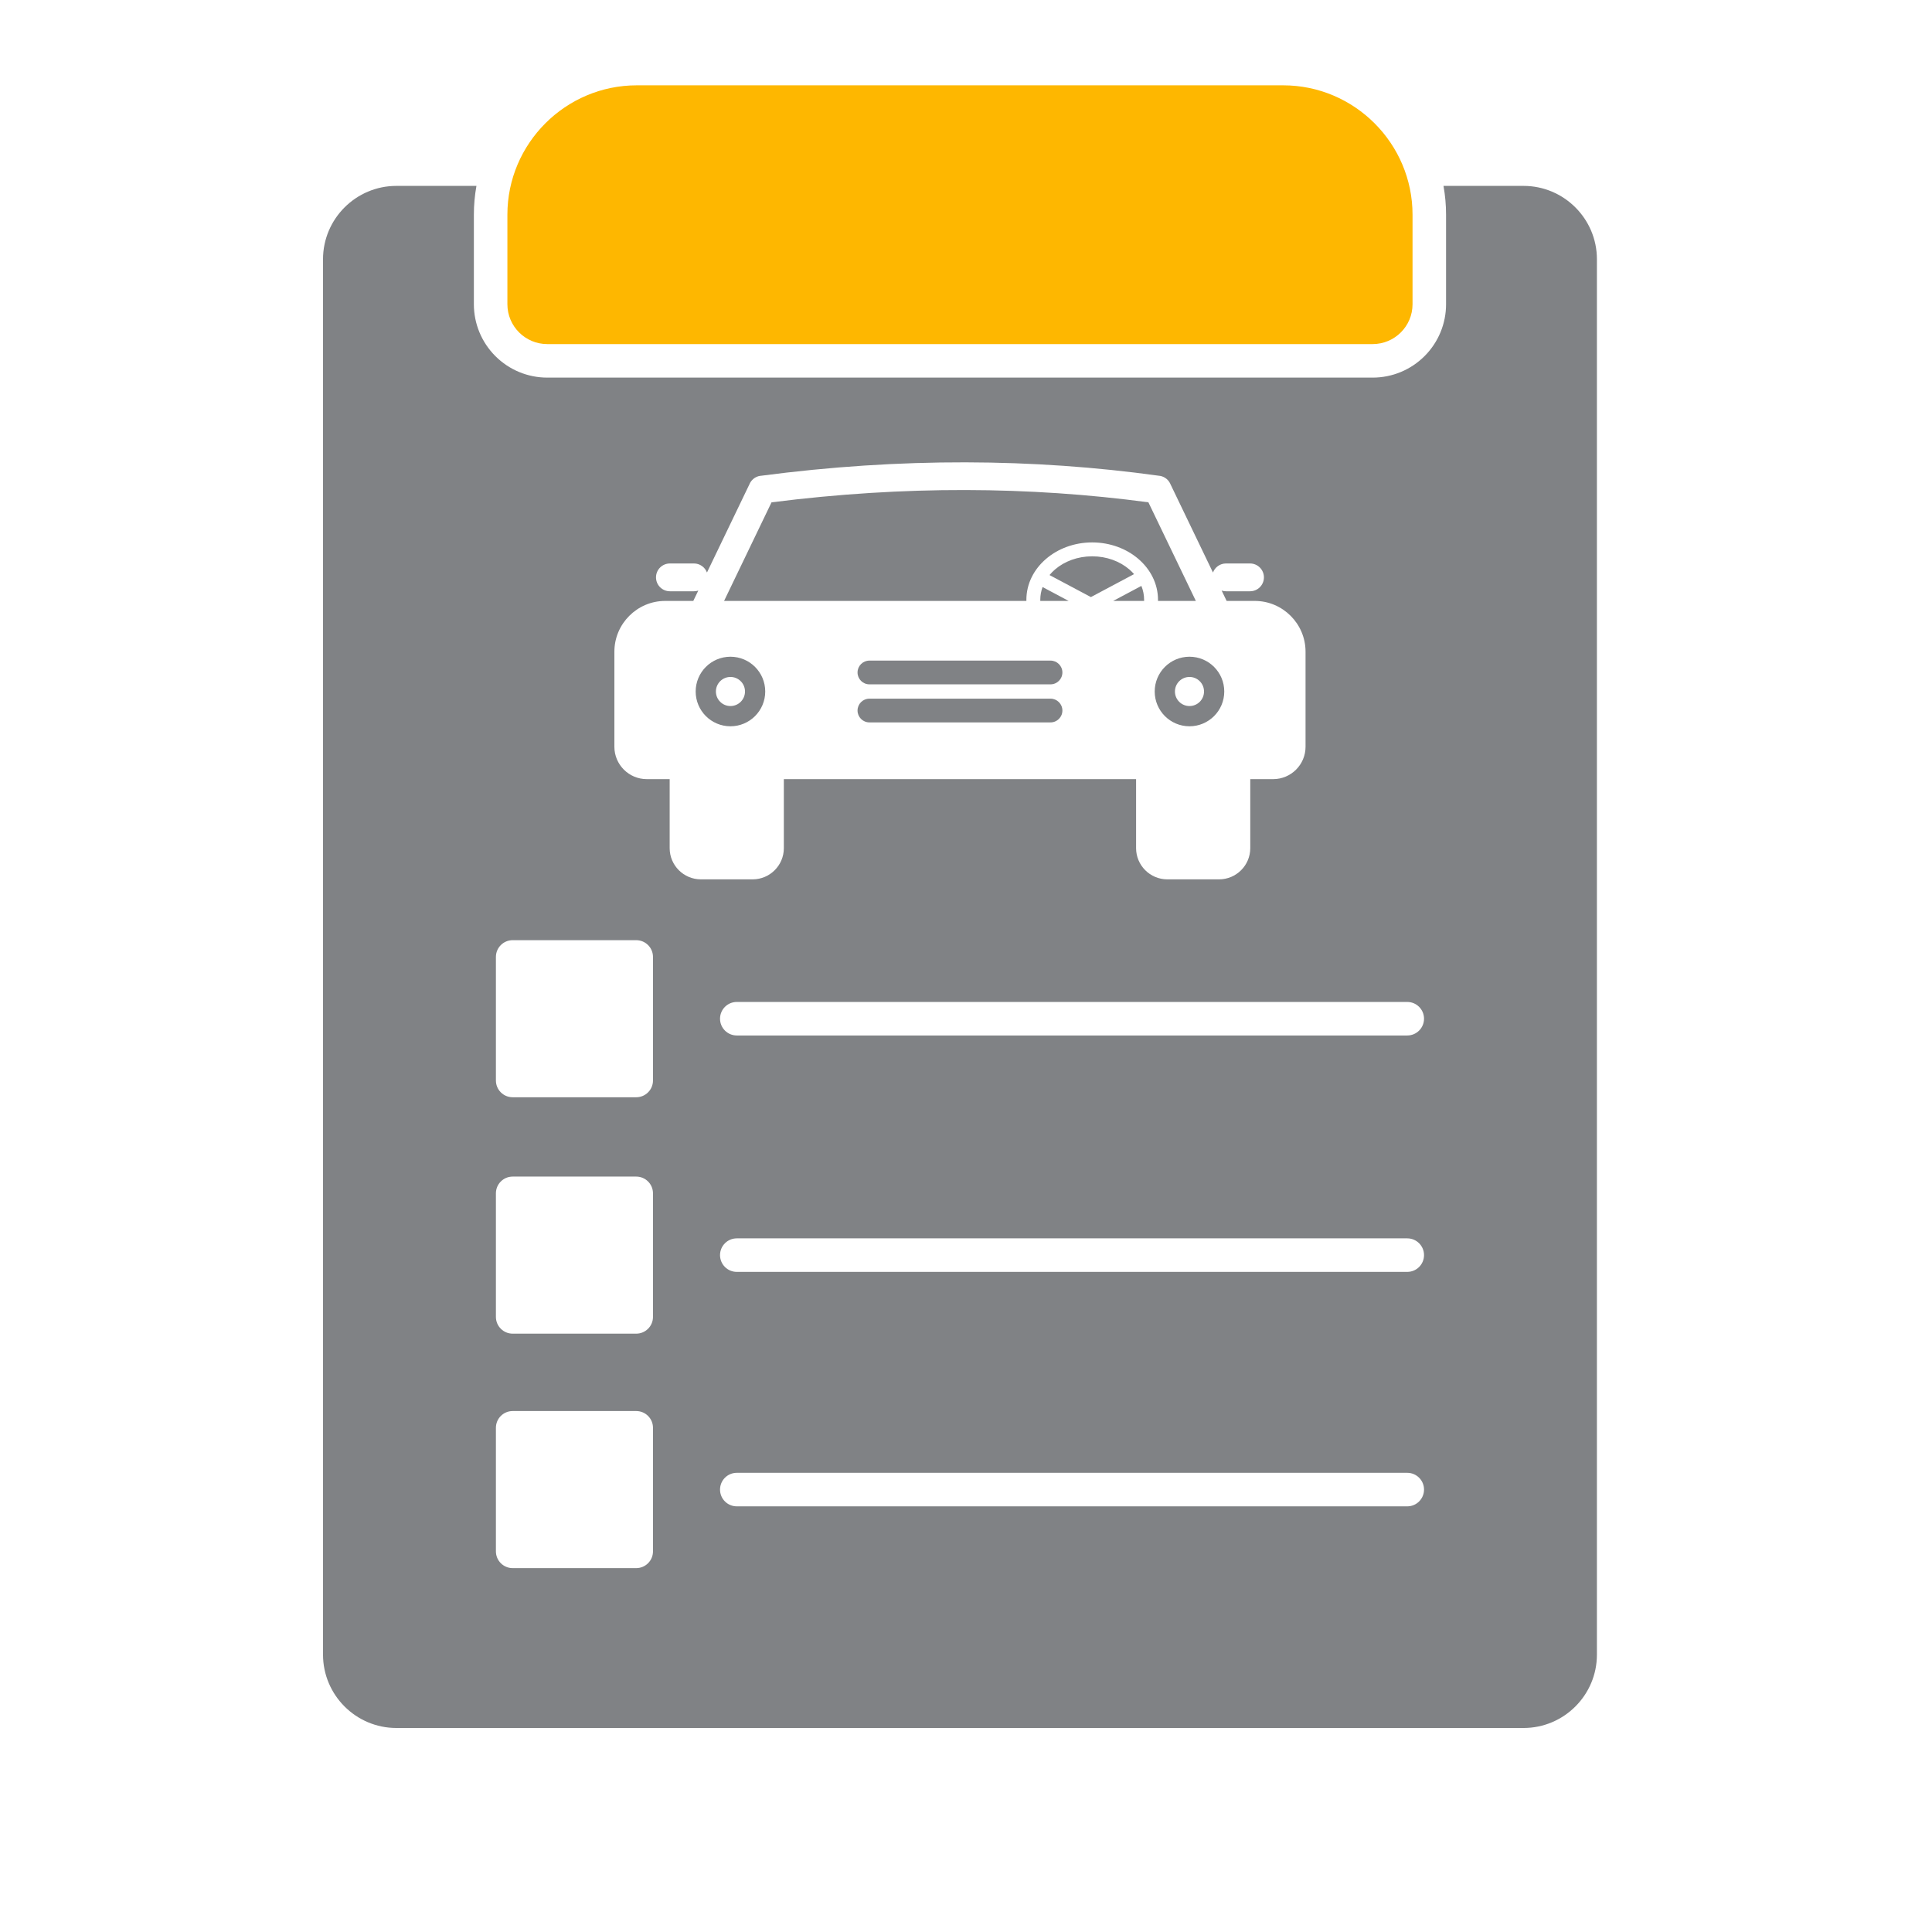
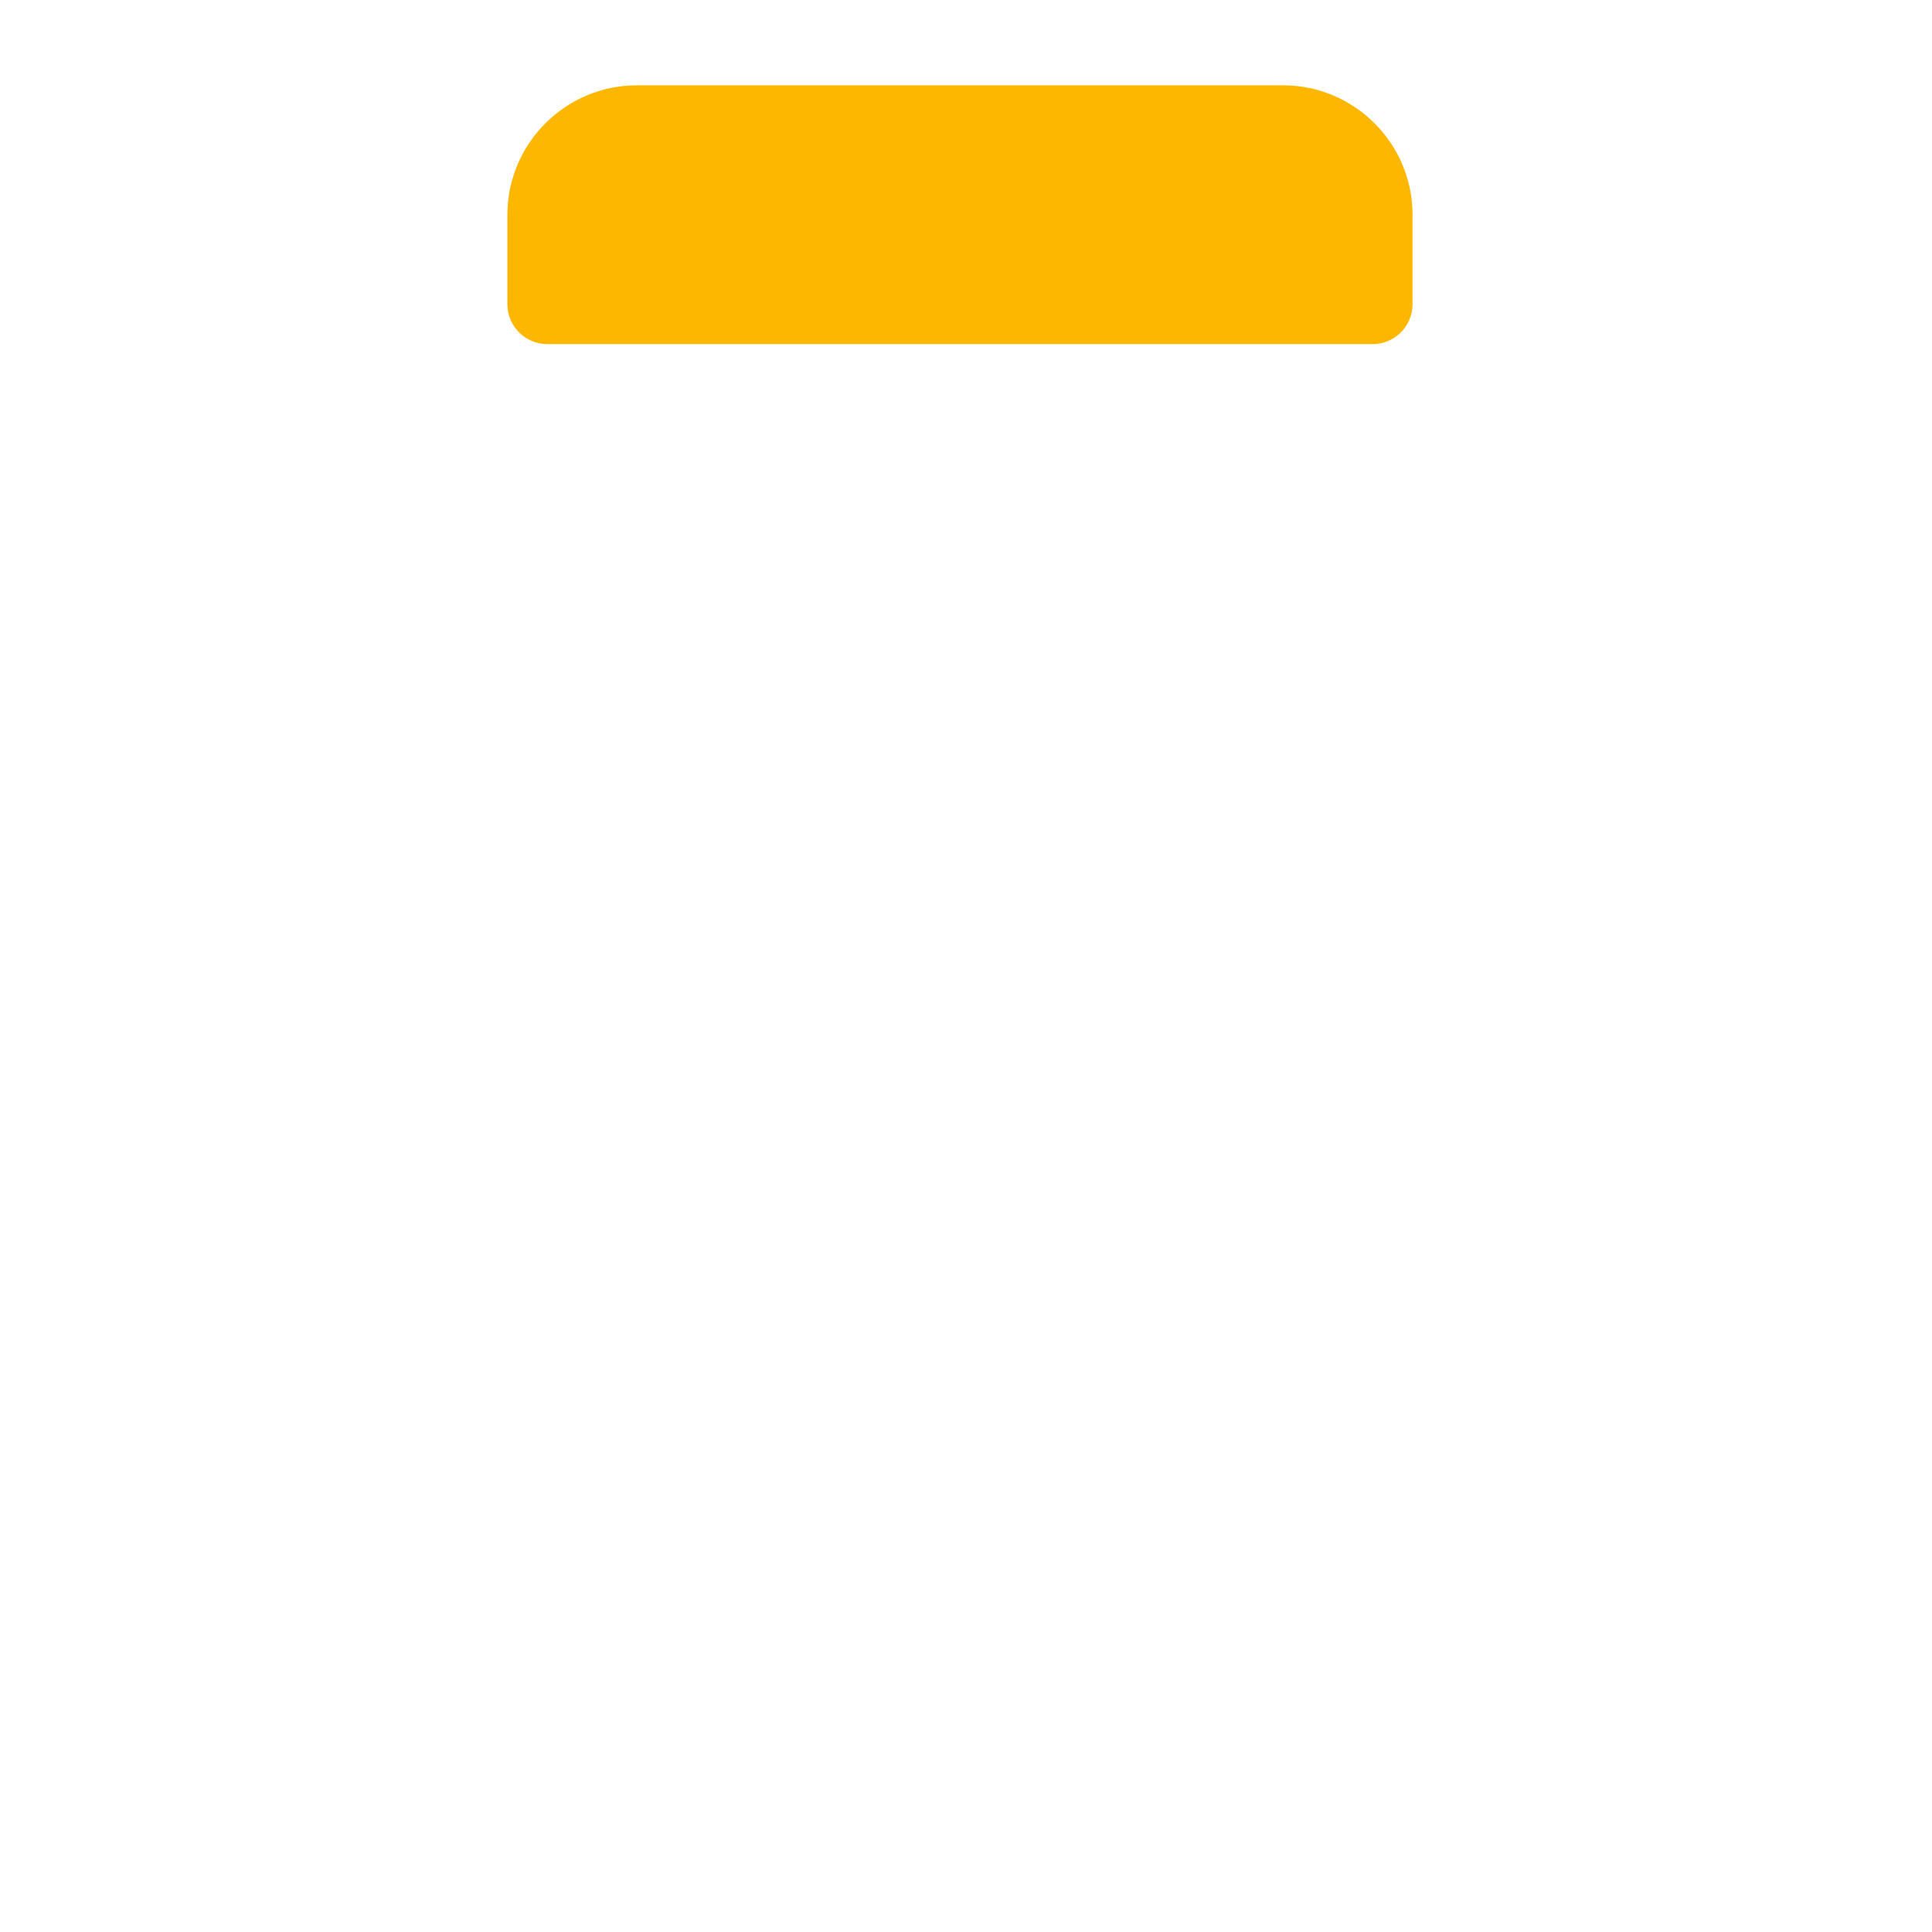
<svg xmlns="http://www.w3.org/2000/svg" width="317" height="317" viewBox="0 0 317 317" fill="none">
-   <path d="M78.174 30.502H65.035C61.72 30.502 58.71 31.854 56.531 34.033C54.353 36.211 53 39.221 53 42.537V271.491C53 274.806 54.353 277.816 56.531 279.995C58.71 282.173 61.72 283.526 65.035 283.526H249.985C253.301 283.526 256.311 282.173 258.489 279.995C260.668 277.816 262.02 274.806 262.02 271.491V42.537C262.02 39.221 260.668 36.211 258.489 34.033C256.311 31.854 253.301 30.502 249.985 30.502H236.846C237.124 32.049 237.268 33.63 237.268 35.228V49.918C237.268 53.115 236.001 56.169 233.741 58.429C231.48 60.69 228.427 61.957 225.229 61.957H89.791C86.594 61.957 83.54 60.69 81.28 58.429C79.019 56.169 77.752 53.115 77.752 49.918V35.228C77.752 33.63 77.896 32.049 78.174 30.502H78.174ZM205.884 98.6C208.177 98.6 210.259 99.537 211.768 101.045C213.276 102.553 214.212 104.636 214.212 106.928V122.533C214.212 123.994 213.616 125.321 212.656 126.282C211.696 127.242 210.369 127.838 208.908 127.838H205.142V139.167C205.142 140.576 204.567 141.856 203.641 142.782C202.715 143.708 201.436 144.283 200.027 144.283H191.523C190.114 144.283 188.835 143.708 187.909 142.782C186.983 141.856 186.408 140.576 186.408 139.167V127.838H128.612V139.167C128.612 140.576 128.038 141.856 127.112 142.782C126.186 143.708 124.906 144.283 123.497 144.283H114.994C113.585 144.283 112.305 143.708 111.379 142.782C110.453 141.856 109.878 140.576 109.878 139.167V127.838H106.113C104.652 127.838 103.325 127.242 102.365 126.282C101.404 125.321 100.808 123.994 100.808 122.533V106.928C100.808 104.636 101.744 102.553 103.253 101.045C104.761 99.536 106.844 98.6 109.136 98.6H113.755L114.573 96.902C114.348 96.976 114.109 97.015 113.86 97.015H109.917C108.657 97.015 107.636 95.994 107.636 94.734C107.636 93.475 108.657 92.453 109.917 92.453H113.86C114.84 92.453 115.676 93.071 115.998 93.938L122.953 79.486C123.249 78.743 123.927 78.178 124.776 78.066L124.779 78.073C136.299 76.557 147.5 75.839 158.407 75.859C169.281 75.879 179.837 76.631 190.1 78.052C190.892 78.106 191.633 78.572 192.002 79.339L191.997 79.341L199.022 93.939C199.345 93.071 200.18 92.453 201.161 92.453H205.103C206.363 92.453 207.384 93.475 207.384 94.734C207.384 95.994 206.363 97.015 205.103 97.015H201.161C200.912 97.015 200.672 96.975 200.448 96.902L201.265 98.6H205.884L205.884 98.6ZM179.205 88.999C182.15 88.999 184.827 90.03 186.774 91.699C188.769 93.41 190.004 95.784 190.004 98.417C190.004 98.478 190.003 98.539 190.002 98.6H196.214L188.427 82.418C178.662 81.112 168.662 80.423 158.407 80.404C148.091 80.384 137.493 81.04 126.59 82.424L118.806 98.6H168.409C168.408 98.539 168.407 98.478 168.407 98.417C168.407 95.784 169.641 93.41 171.637 91.699C173.583 90.03 176.26 88.999 179.205 88.999H179.205ZM185.295 93.428C183.747 92.101 181.594 91.28 179.205 91.28C176.816 91.28 174.664 92.101 173.116 93.428C172.782 93.714 172.476 94.024 172.203 94.355L178.995 97.968L186.076 94.2C185.838 93.927 185.576 93.669 185.295 93.428H185.295ZM171.063 96.321C170.819 96.984 170.688 97.689 170.688 98.417C170.688 98.478 170.689 98.539 170.691 98.6H175.346L171.063 96.321V96.321ZM187.72 98.6C187.722 98.539 187.723 98.478 187.723 98.417C187.723 97.62 187.566 96.852 187.277 96.135L182.644 98.6H187.72V98.6ZM195.169 107.754C196.744 107.754 198.171 108.392 199.204 109.425C200.237 110.458 200.875 111.885 200.875 113.461C200.875 115.036 200.237 116.463 199.204 117.496C198.171 118.528 196.744 119.167 195.169 119.167C193.593 119.167 192.166 118.529 191.133 117.496C190.101 116.463 189.462 115.036 189.462 113.461C189.462 111.885 190.101 110.458 191.133 109.425C192.166 108.392 193.593 107.754 195.169 107.754ZM196.856 111.773C196.425 111.341 195.828 111.074 195.169 111.074C194.51 111.074 193.913 111.341 193.481 111.773C193.049 112.205 192.782 112.801 192.782 113.461C192.782 114.12 193.049 114.717 193.481 115.148C193.913 115.58 194.51 115.847 195.169 115.847C195.828 115.847 196.425 115.58 196.856 115.148C197.288 114.717 197.555 114.12 197.555 113.461C197.555 112.801 197.288 112.205 196.856 111.773ZM119.852 111.074C119.192 111.074 118.596 111.341 118.164 111.773C117.732 112.205 117.465 112.801 117.465 113.461C117.465 114.12 117.732 114.717 118.164 115.148C118.596 115.58 119.192 115.847 119.852 115.847C120.511 115.847 121.108 115.58 121.539 115.148C121.971 114.717 122.238 114.12 122.238 113.461C122.238 112.801 121.971 112.205 121.539 111.773C121.108 111.341 120.511 111.074 119.852 111.074ZM115.816 109.425C116.849 108.392 118.276 107.754 119.852 107.754C121.427 107.754 122.854 108.392 123.887 109.425C124.919 110.458 125.558 111.885 125.558 113.461C125.558 115.036 124.919 116.463 123.887 117.496C122.854 118.529 121.427 119.167 119.852 119.167C118.276 119.167 116.849 118.529 115.816 117.496C114.784 116.463 114.145 115.036 114.145 113.461C114.145 111.885 114.784 110.458 115.816 109.425ZM142.651 108.391C141.576 108.391 140.704 109.263 140.704 110.339C140.704 111.414 141.576 112.286 142.651 112.286H172.369C173.444 112.286 174.316 111.414 174.316 110.339C174.316 109.263 173.444 108.391 172.369 108.391H142.651ZM142.651 114.635C141.576 114.635 140.704 115.507 140.704 116.583C140.704 117.658 141.576 118.53 142.651 118.53H172.369C173.444 118.53 174.316 117.658 174.316 116.583C174.316 115.507 173.444 114.635 172.369 114.635H142.651ZM118.142 244.409C118.142 242.89 119.373 241.658 120.892 241.658H230.902C232.421 241.658 233.653 242.89 233.653 244.409C233.653 245.927 232.421 247.159 230.902 247.159H120.892C119.373 247.159 118.142 245.927 118.142 244.409ZM118.142 205.938C118.142 204.419 119.373 203.188 120.892 203.188H230.902C232.421 203.188 233.653 204.419 233.653 205.938C233.653 207.457 232.421 208.689 230.902 208.689H120.892C119.373 208.689 118.142 207.457 118.142 205.938ZM118.142 167.15C118.142 165.631 119.373 164.399 120.892 164.399H230.902C232.421 164.399 233.653 165.631 233.653 167.15C233.653 168.669 232.421 169.9 230.902 169.9H120.892C119.373 169.9 118.142 168.669 118.142 167.15ZM84.118 154.263H104.39C105.909 154.263 107.141 155.495 107.141 157.014V177.286C107.141 178.805 105.909 180.036 104.39 180.036H84.118C82.599 180.036 81.368 178.805 81.368 177.286V157.014C81.368 155.495 82.599 154.263 84.118 154.263V154.263ZM84.118 193.052H104.39C105.909 193.052 107.141 194.283 107.141 195.802V216.074C107.141 217.593 105.909 218.825 104.39 218.825H84.118C82.599 218.825 81.368 217.593 81.368 216.074V195.802C81.368 194.283 82.599 193.052 84.118 193.052ZM84.118 231.522H104.39C105.909 231.522 107.141 232.754 107.141 234.272V254.545C107.141 256.064 105.909 257.295 104.39 257.295H84.118C82.599 257.295 81.368 256.064 81.368 254.545V234.272C81.368 232.754 82.599 231.522 84.118 231.522Z" fill="#808285" />
  <path d="M104.481 14H210.539C216.382 14 221.691 16.387 225.536 20.232C229.381 24.077 231.767 29.385 231.767 35.228V49.918C231.767 51.721 231.033 53.358 229.851 54.54C228.668 55.722 227.032 56.456 225.229 56.456H89.791C87.987 56.456 86.352 55.722 85.169 54.54C83.987 53.358 83.252 51.721 83.252 49.918V35.228C83.252 29.385 85.639 24.077 89.484 20.232C93.329 16.387 98.637 14 104.48 14H104.481Z" fill="#FEB700" />
</svg>